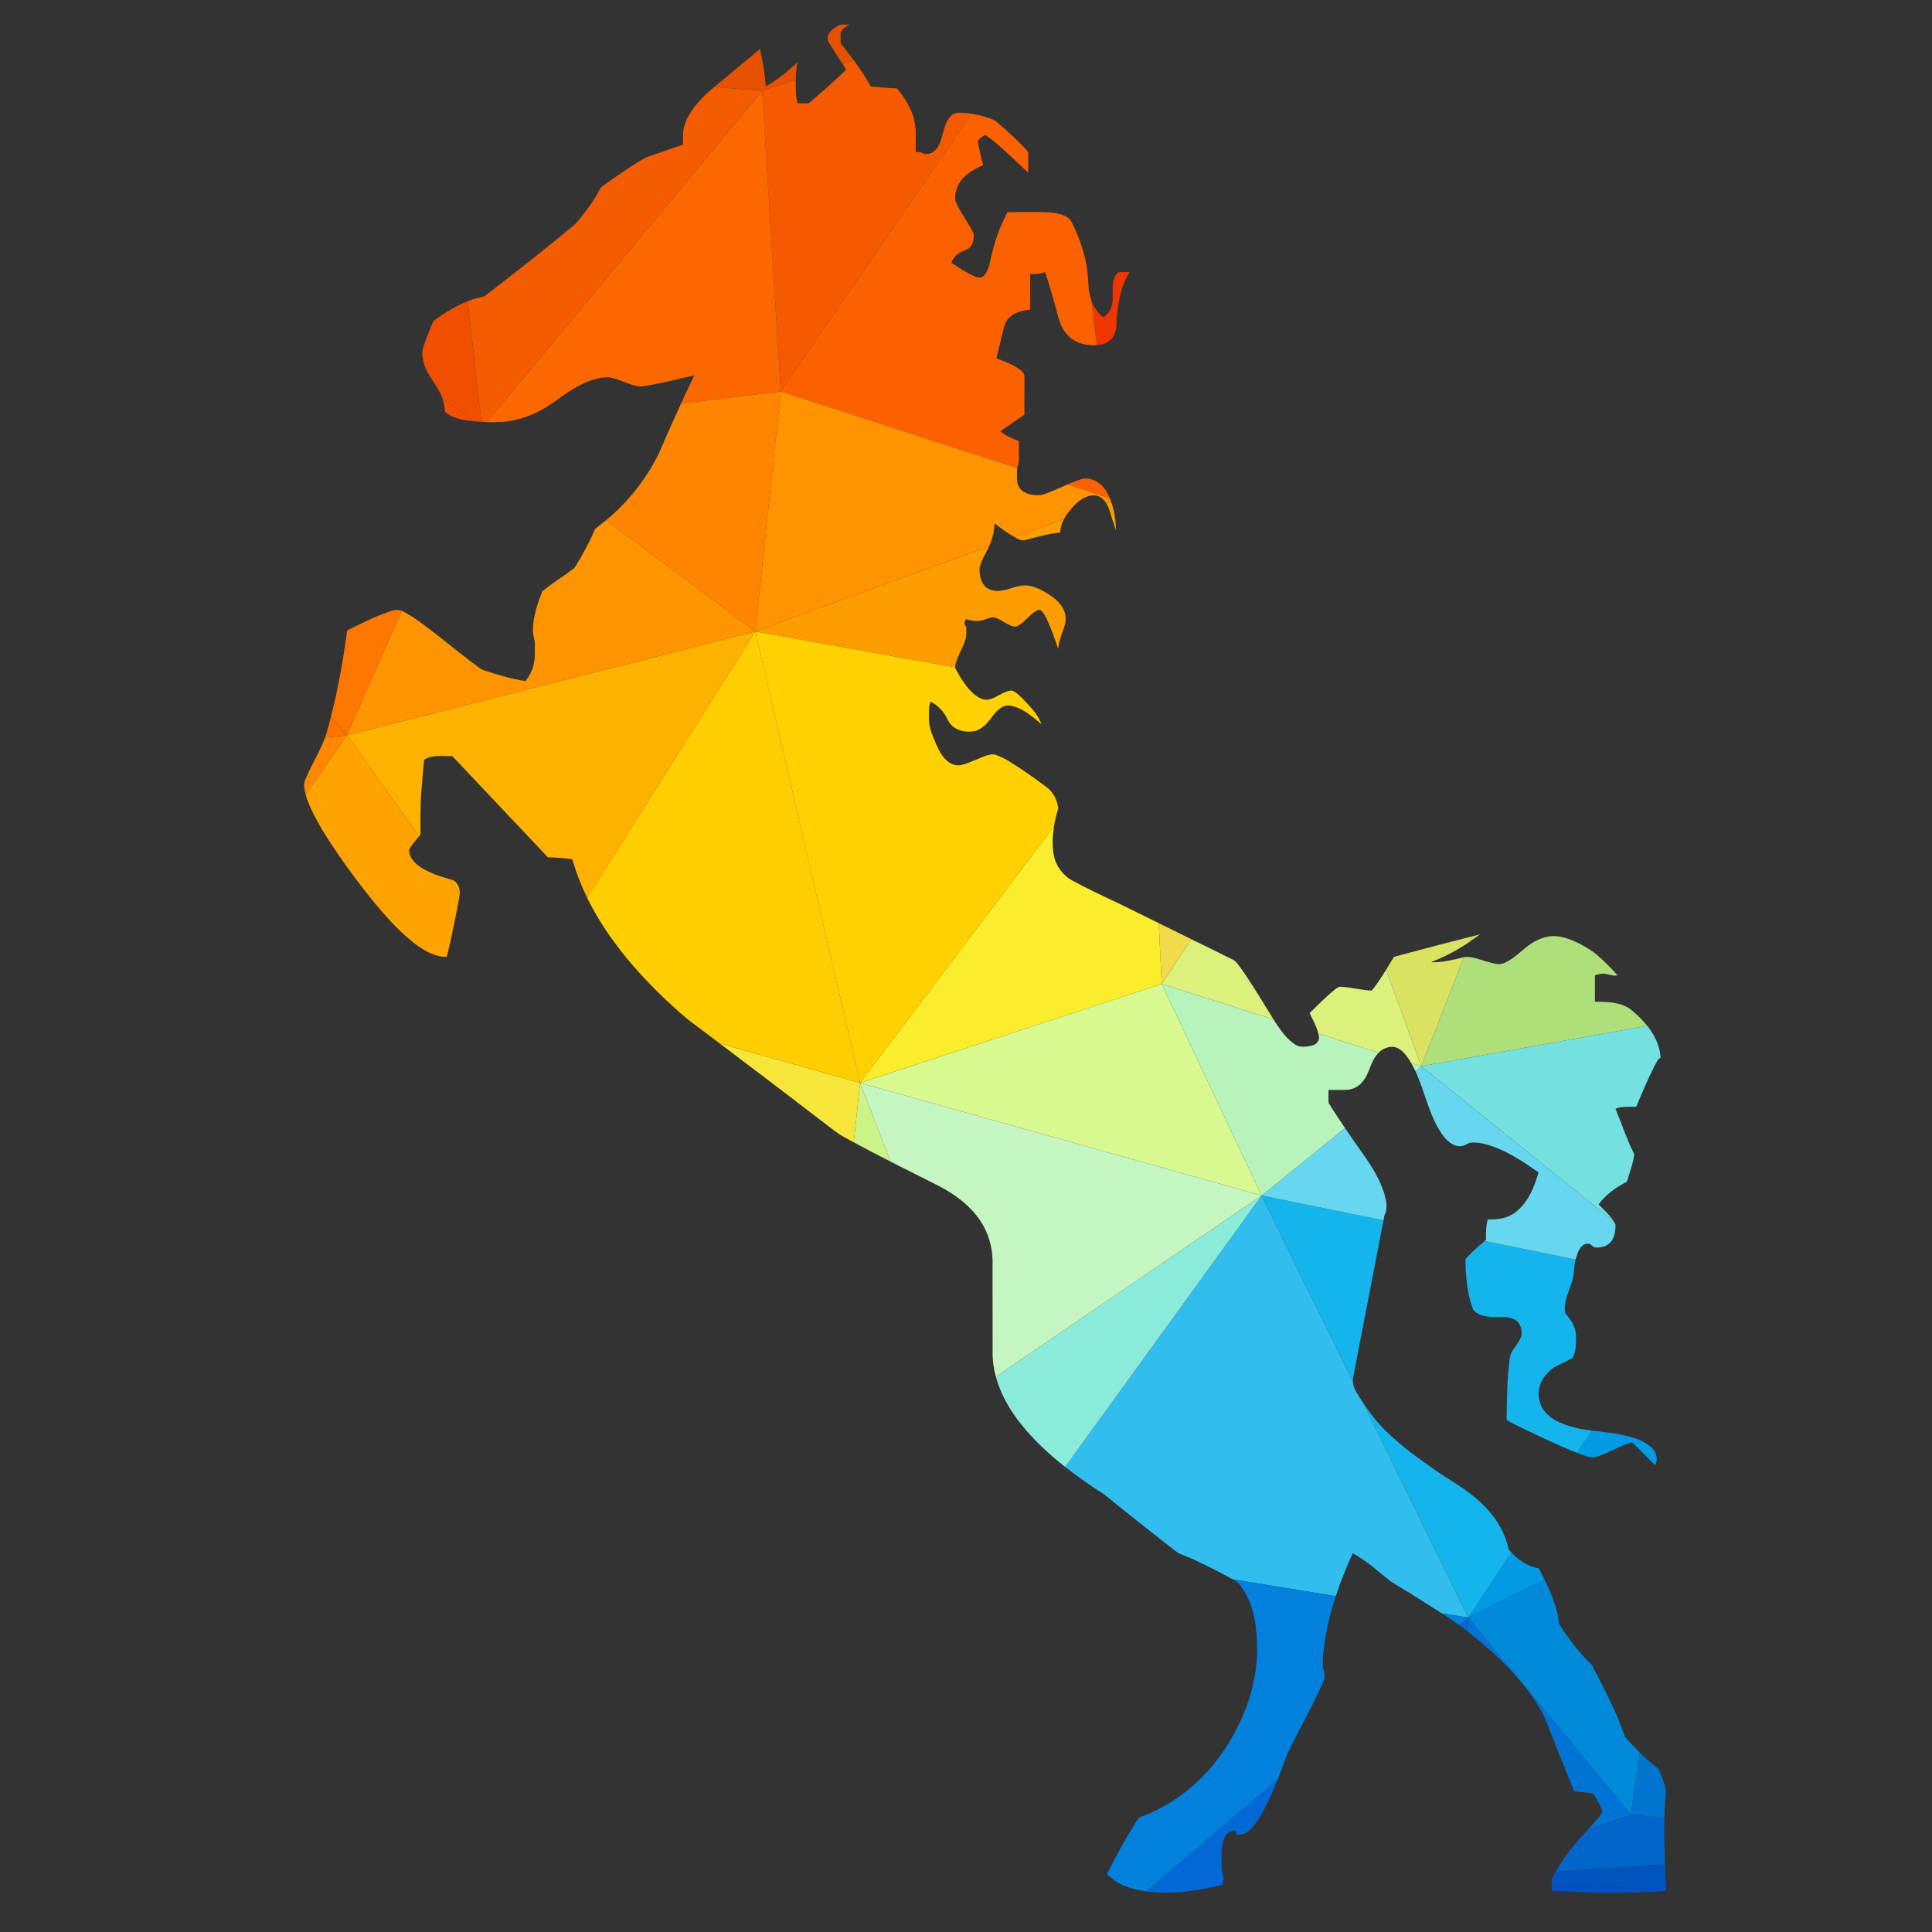
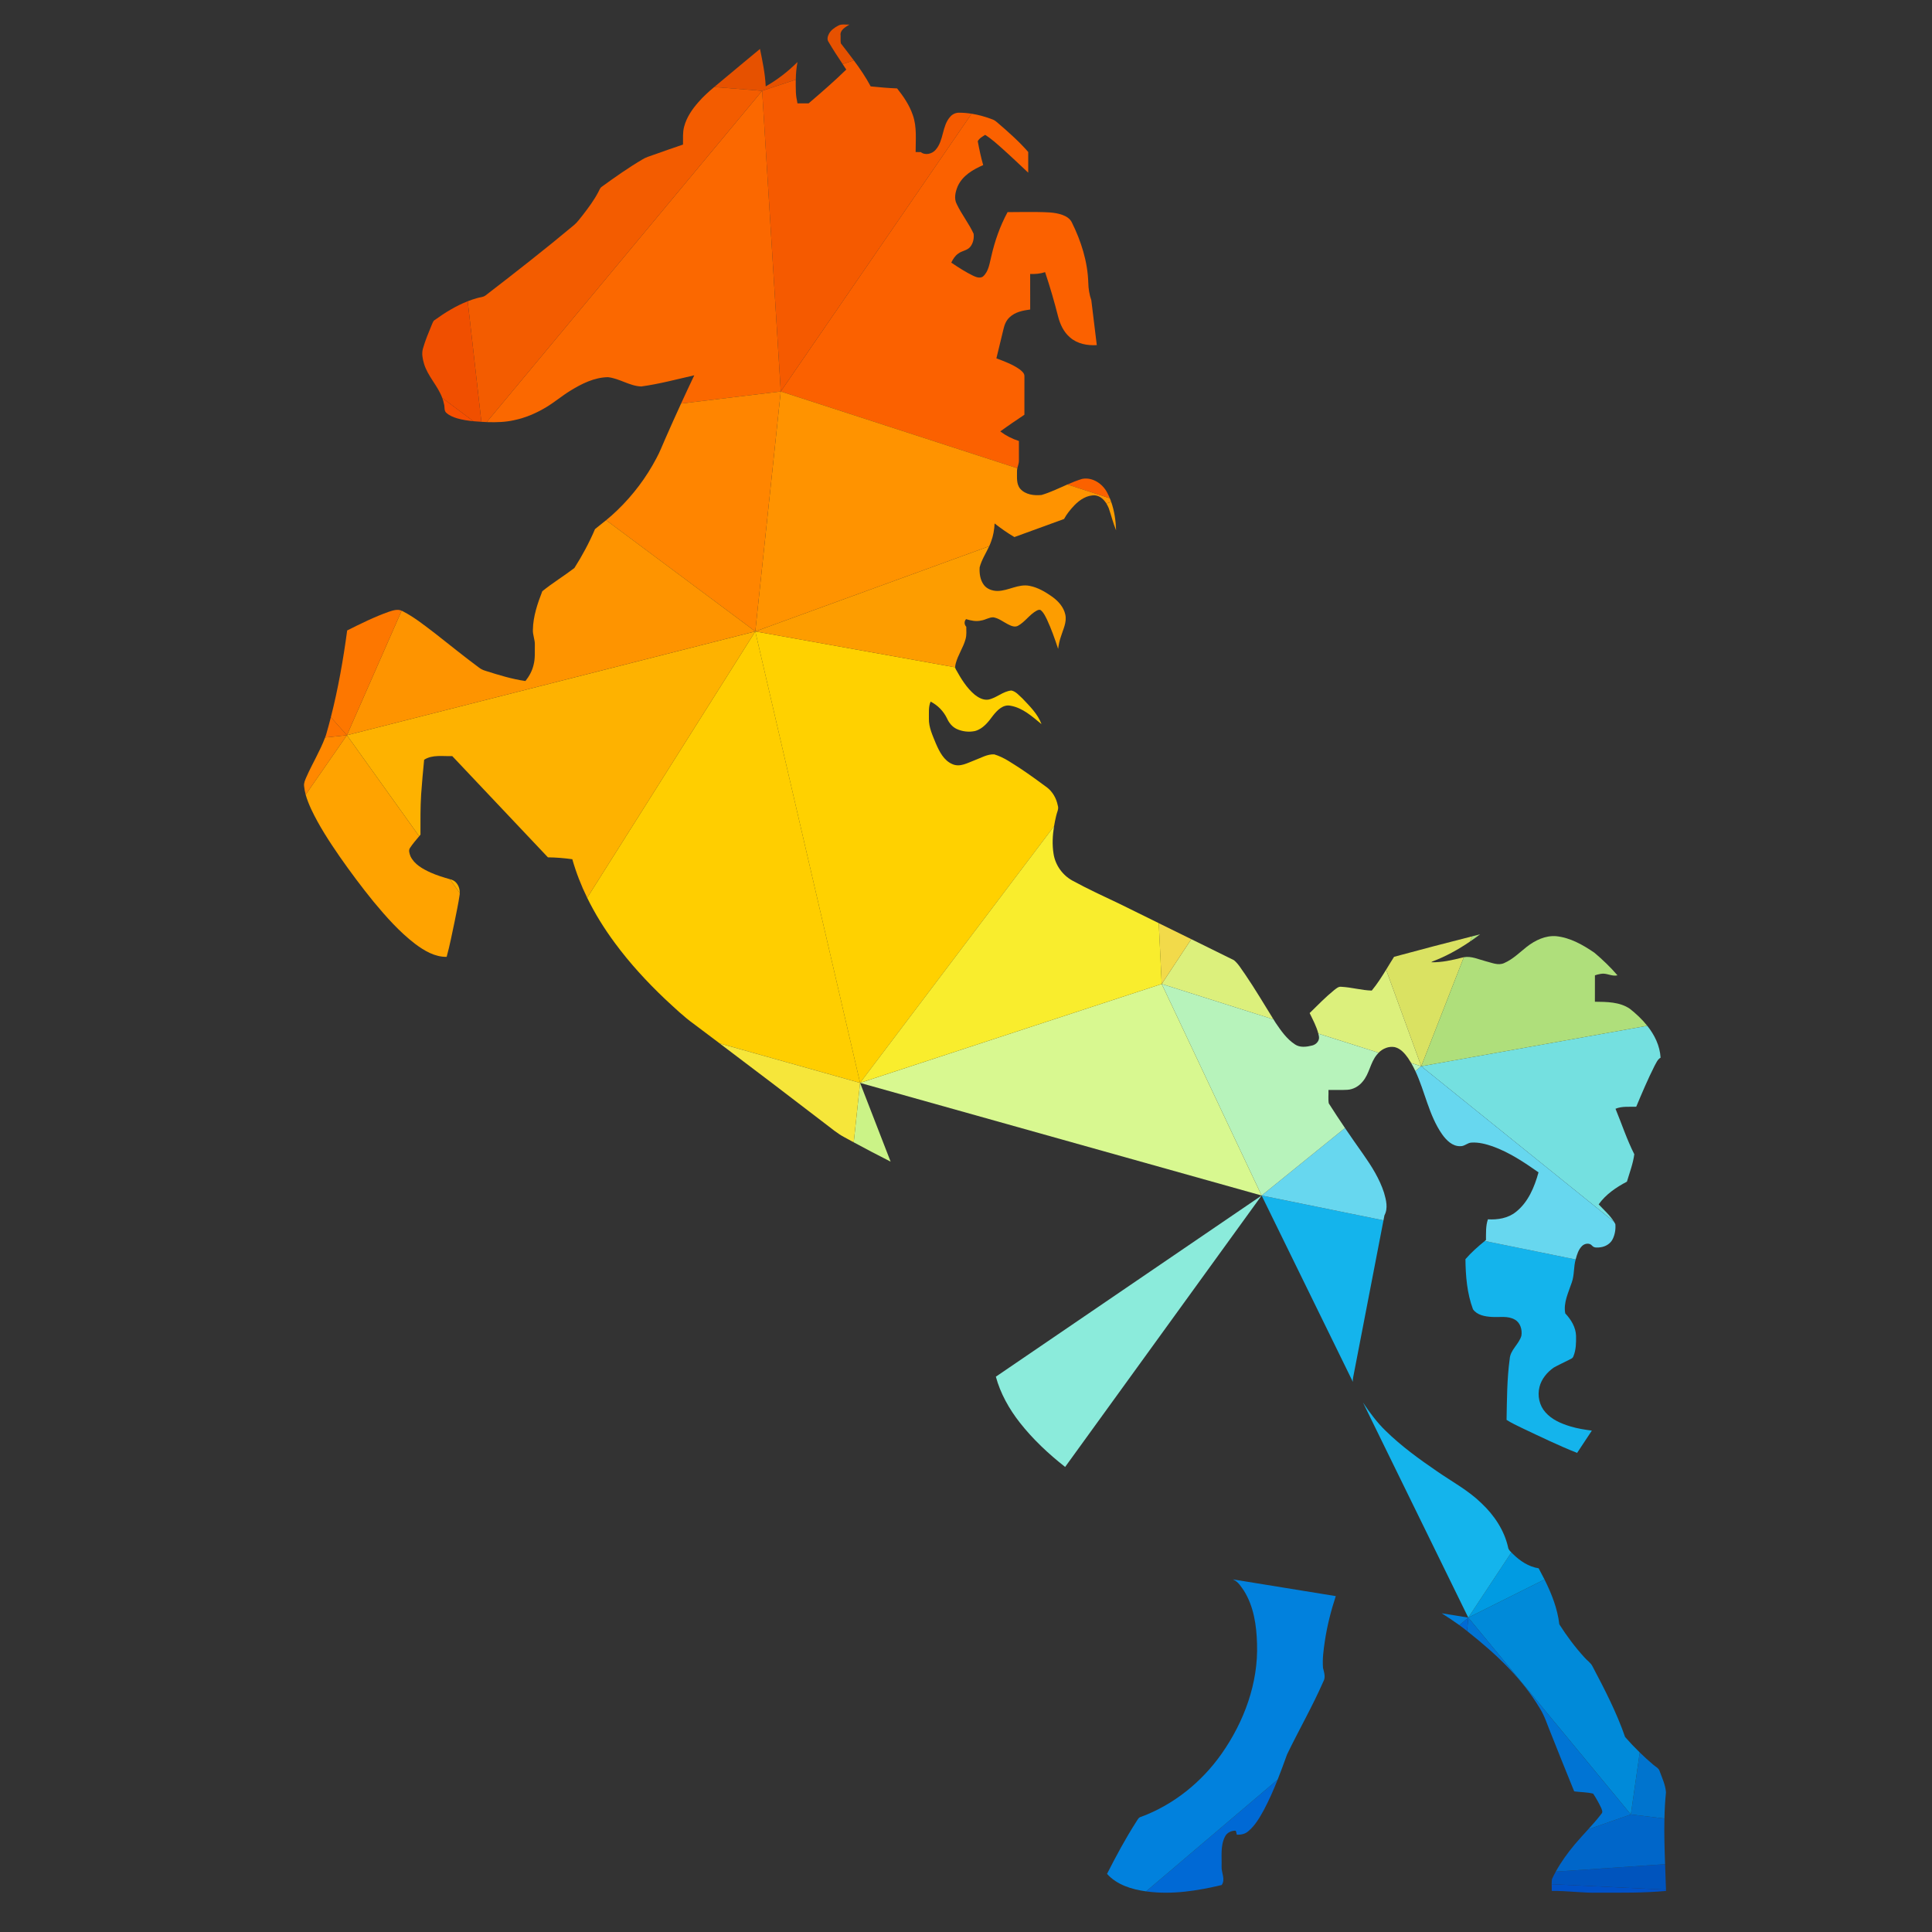
<svg xmlns="http://www.w3.org/2000/svg" version="1.1" viewBox="0 0 1066.7 1066.7" xml:space="preserve">
  <rect x="0" y="0" width="1066.7" height="1066.7" fill="#333333" stroke="none" />
  <defs>
    <clipPath id="a">
      <path d="m0 800h800v-800h-800z" />
    </clipPath>
  </defs>
  <g transform="matrix(1.333 0 0 -1.333 0 1066.7)">
    <g clip-path="url(#a)">
      <path d="m644.39 25.01c-0.548-1.002-1.074-2.016-1.551-3.055-0.134-0.705-0.157-1.43-0.15-2.154l47.352-2.281c-0.102 3.519-0.241 7.043-0.37 10.566z" fill="#0054bd" />
      <path d="m642.73 17.02c6.471 0.07 12.903-0.909 19.382-0.737 9.315 0 18.655-0.14 27.946 0.721-5e-3 0.172-0.011 0.344-0.016 0.516l-47.352 2.281c0.012-0.926 0.076-1.86 0.04-2.781" fill="#0051c6" />
      <path d="m689.4 47.008-13.916 1.678-17.66-6.168c-1.889-2.08-3.803-4.139-5.611-6.289-2.921-3.502-5.626-7.217-7.819-11.219l45.281 3.076c-0.231 6.307-0.421 12.617-0.275 18.922" fill="#0066c9" />
      <path d="m689.4 47.008c0.083 3.615 0.276 7.228 0.637 10.836-0.22 3.049-1.552 5.885-2.6 8.72-0.377 1.364-1.788 1.913-2.744 2.79-1.899 1.601-3.736 3.277-5.515 5.013l-3.694-25.681z" fill="#0074ce" />
      <path d="m606.32 403.75c-0.214-0.04-0.429-0.088-0.644-0.15-4.216-1.065-8.508-2.044-12.896-1.941 0.141 0.086 0.423 0.258 0.565 0.343 5.495 2.065 10.652 4.936 15.508 8.229l0.84 2.15c-10.781-2.732-21.542-5.557-32.276-8.459-1.125-1.764-2.203-3.564-3.299-5.354l14.559-39.972z" fill="#dae262" />
      <path d="m675.48 48.686 3.694 25.681c-2.105 2.051-4.128 4.186-6.064 6.393-3.509 10.146-8.46 19.719-13.466 29.207-0.713 1.543-2.249 2.435-3.314 3.699-3.901 4.252-7.373 8.914-10.468 13.772-0.76 6.55-3.2 12.701-6.135 18.572l-31.582-15.791z" fill="#008ad9" />
      <path d="m668.49 294.22c-1.689 2.699-4.17 4.846-6.33 7.16 2.946 4.152 7.255 7.066 11.705 9.408 1.112 3.752 2.538 7.449 3.055 11.352-3.078 6.064-5.186 12.566-7.787 18.842 2.711 1.136 5.735 0.736 8.587 0.845 2.389 5.682 4.778 11.362 7.552 16.852 0.713 1.238 1.238 2.719 2.539 3.465-0.306 4.968-2.484 9.388-5.52 13.207l-93.615-16.754z" fill="#74e0e0" />
      <path d="m682.29 375.35c-2.106 2.646-4.624 5.006-7.22 7.05-4.207 2.875-9.566 2.854-14.469 2.915 7e-3 3.644-0.017 7.294 0.014 10.937 0.792 0.252 1.599 0.502 2.438 0.604 2.349 0.494 4.519-1.192 6.893-0.604-2.89 3.385-6.133 6.463-9.517 9.338-4.764 3.252-10.006 6.269-15.842 6.87-4.458 0.37-8.704-1.683-12.151-4.346-3.032-2.405-5.83-5.227-9.433-6.792-2.476-1.129-5.14 0.172-7.584 0.751-2.96 0.762-6.002 2.249-9.101 1.677l-17.643-45.154z" fill="#afdf7b" />
      <path d="m613.06 413.24c-1.124-0.283-2.248-0.572-3.371-0.857l-0.84-2.15c1.429 0.969 2.833 1.974 4.211 3.007" fill="#afdf7b" />
-       <path d="m653.4 198.37c2.265-0.767 4.56-1.965 7.004-1.785 5.407 1.48 10.146 4.764 15.575 6.221 3.259-3.057 6.307-6.33 9.542-9.418 1.473 2.523 0.392 5.705-1.692 7.506-3.134 2.742-7.263 3.916-11.234 4.857-4.354 1.039-8.829 1.371-13.262 1.928l-6.105-9.239c0.058-0.023 0.115-0.046 0.172-0.07" fill="#009be2" />
      <path d="m639.73 146.01c-0.783 1.562-1.597 3.107-2.427 4.633-4.16 0.65-7.795 3.07-10.726 6.009-0.182 0.196-0.382 0.387-0.579 0.578l-17.85-27.011z" fill="#009be2" />
      <path d="m606.98 278.68c0.077-6.996 0.657-14.133 3.117-20.739 1.716-2.443 4.935-3.007 7.724-3.179 3.212-0.229 6.738 0.58 9.669-1.145 2.271-1.301 3.055-4.197 2.67-6.642-0.994-3.512-4.597-5.83-4.848-9.606-1.145-8.367-1.128-16.828-1.301-25.242 2.06-1.348 4.324-2.35 6.534-3.447 7.496-3.553 14.978-7.176 22.688-10.241l6.105 9.239c-3.018 0.381-6.016 0.865-8.941 1.754-3.792 1.144-7.63 2.797-10.294 5.83-2.508 2.802-3.377 6.884-2.452 10.504 0.838 3.306 3.149 6.088 5.906 8.015 1.999 1.114 4.082 2.069 6.135 3.102 0.736 0.416 1.723 0.658 2.005 1.568 1.113 2.67 1.137 5.633 1.097 8.477-0.109 3.57-2.083 6.761-4.466 9.291-0.862 4.449 1.349 8.719 2.711 12.855 1.087 3.069 0.714 6.381 1.592 9.485l-37.627 7.662c-2.844-2.315-5.638-4.776-8.024-7.541" fill="#14b4ec" />
      <path d="m626 157.23c-0.633 0.614-1.262 1.247-1.364 2.149-1.589 7.043-5.766 13.262-10.967 18.166-5.445 5.344-12.222 8.955-18.442 13.258-7.459 5.107-14.824 10.435-21.287 16.781-3.619 3.473-6.584 7.541-9.387 11.687l43.597-89.052z" fill="#14b4ec" />
      <path d="m560.35 227.86c-0.049 0.625-0.017 1.26 0.131 1.913 4.176 21.669 8.374 43.339 12.55 65l-50.47 10.279z" fill="#14b4ec" />
      <path d="m573.03 294.77c0.133 0.689 0.267 1.38 0.4 2.07 1.566 2.906 0.714 6.33-0.157 9.322-1.856 5.776-5.116 10.961-8.571 15.881-2.576 3.633-5.122 7.283-7.618 10.965l-34.524-27.959z" fill="#67d7ef" />
      <path d="m586.23 356.61c4.022-8.568 5.578-18.285 11.06-26.172 1.762-2.476 4.293-5.076 7.583-4.951 1.708-0.094 2.931 1.426 4.591 1.481 2.977 0.197 5.907-0.58 8.696-1.528 6.926-2.484 13.1-6.588 19.085-10.797-1.678-6.085-4.277-12.392-9.386-16.404-3.235-2.601-7.521-3.299-11.571-3.049-0.964-2.755-0.76-5.701-0.807-8.576-0.162-0.131-0.322-0.263-0.483-0.396l37.627-7.662c9e-3 0.027 0.014 0.054 0.021 0.082 0.534 1.99 1.153 4.105 2.697 5.562 1.072 1.026 3.054 1.332 4.089 0.078 0.862-1.025 2.342-0.814 3.542-0.658 2.076 0.283 4.073 1.488 5.013 3.416 0.924 1.897 1.269 4.09 1.081 6.174-0.179 0.344-0.376 0.678-0.58 1.004l-79.814 64.377z" fill="#67d7ef" />
      <path d="m608.15 130.22-0.48-5.573c0.203-0.164 0.407-0.326 0.609-0.492 11.288-8.976 22.123-19.021 29.528-31.549 1.998-3.148 3.062-6.753 4.489-10.169 3.187-8.084 6.463-16.137 9.729-24.192 2.602-0.361 5.312-0.299 7.843-0.941 1.221-1.817 2.295-3.744 3.251-5.733 0.329-0.824 0.941-1.881 0.157-2.648-1.707-2.231-3.566-4.328-5.451-6.404l17.66 6.168z" fill="#0074d4" />
      <path d="m527.48 377.99c-3.87 6.252-7.627 12.59-11.762 18.674-1.474 1.998-2.696 4.263-4.616 5.854-5.886 2.915-11.783 5.817-17.68 8.716l-12.242-18.568z" fill="#dcf07c" />
      <path d="m577.72 366.51c2.421-0.604 4.135-2.61 5.514-4.561 0.453-0.668 0.874-1.347 1.277-2.037l4.163-1.32-14.559 39.972c-1.829-2.984-3.709-5.935-5.938-8.63-4.246 0.109-8.366 1.363-12.614 1.566-1.182 0.189-2.099-0.736-2.976-1.379-3.589-2.93-6.832-6.258-10.137-9.502 1.316-2.766 2.842-5.527 3.594-8.516l24.963-7.912c1.732 1.758 4.252 2.789 6.713 2.319" fill="#dcf07c" />
-       <path d="m564.55 219.27c-0.369 0.549-0.737 1.098-1.104 1.647-1.306 2.127-2.901 4.42-3.099 6.939l-37.789 77.192-81.388-112.42c4.555-3.584 9.315-6.916 14.14-10.082 2.953-1.717 5.414-4.121 8.092-6.205 7.474-6.026 15.027-11.94 22.594-17.848 0.861-0.658 1.676-1.441 2.727-1.847 7.582-2.934 14.798-6.752 21.949-10.596l42.604-6.92c1.987 6.041 4.389 11.953 7.022 17.734 5.852-3.095 10.701-7.724 15.872-11.783 4.7-2.805 9.355-5.664 13.961-8.601 2.322-1.514 4.678-2.981 7.016-4.473l11-1.787z" fill="#31bded" />
      <path d="m604.46 127.09c1.086-0.787 2.155-1.6 3.203-2.442l0.48 5.573z" fill="#0069d5" />
      <path d="m475.25 16.752c10.31-1.338 20.73 0.307 30.757 2.705 1.677 2.279-0.164 5.139-0.03 7.668 0.131 4.105-0.549 8.518 1.379 12.324 0.798 1.701 2.647 2.571 4.472 2.516 0.212-0.518 0.353-1.067 0.431-1.639 1.732-0.117 3.518 0.268 4.826 1.457 2.789 2.344 4.622 5.563 6.362 8.697 2.182 4.098 4.045 8.344 5.757 12.655l-54.495-46.307c0.18-0.025 0.361-0.053 0.541-0.076" fill="#0069d5" />
      <path d="m597.15 132.01c2.479-1.584 4.937-3.193 7.317-4.918l3.683 3.131z" fill="#0181dd" />
      <path d="m510.94 145.9c1.958-0.892 3.087-2.828 4.278-4.519 4.09-6.52 5.233-14.393 5.437-21.953 0.579-16.326-5.375-32.371-14.681-45.612-8.235-11.72-19.869-21.121-33.344-26.111-1.042-0.211-1.457-1.246-1.99-2.037-4.466-6.949-8.368-14.234-12.112-21.592 4.09-4.568 10.268-6.441 16.178-7.25l54.495 46.307c1.368 3.445 2.639 6.931 3.895 10.418 4.889 10.129 10.522 19.906 15.041 30.224 1.035 1.803 0.267 3.801-0.156 5.649-0.297 3.713 0.235 7.428 0.768 11.086 0.958 6.34 2.53 12.543 4.526 18.617l-42.604 6.92z" fill="#0181dd" />
      <path d="m329.61 767.24c0.053 2.446 0.24 4.885 0.706 7.29-3.918-3.918-8.337-7.341-13.163-10.09-0.235 5.248-1.316 10.403-2.366 15.527-4.779-3.925-9.495-7.913-14.259-11.861-1.553-1.316-3.139-2.602-4.7-3.918l19.856-1.575z" fill="#e65100" />
      <path d="m348.28 782.25c-0.196 1.057-0.055 2.146-0.103 3.212-0.375 2.288 2.015 3.565 3.66 4.591-1.543-0.118-3.244 0.352-4.662-0.455-1.488-0.783-2.961-1.802-3.792-3.306-0.548-1.042-0.971-2.405-0.187-3.447 1.816-3.125 3.822-6.141 5.824-9.162l4.631 1.538c-1.759 2.369-3.58 4.694-5.371 7.029" fill="#e65100" />
      <path d="m412.48 230.01c1.863-6.907 5.489-13.364 9.886-18.975 5.442-6.943 11.884-12.969 18.804-18.41l81.388 112.42z" fill="#8bebdb" />
      <path d="m584.51 359.91c0.625-1.076 1.194-2.18 1.719-3.301l2.444 1.981z" fill="#b7f3bb" />
      <path d="m522.56 305.05 34.524 27.959c-2.284 3.369-4.528 6.765-6.71 10.203-0.321 1.81-0.04 3.715-0.134 5.562 2.617 0.041 5.234-0.093 7.835 0.063 2.491 0.15 4.802 1.49 6.346 3.418 2.797 3.25 3.134 7.848 5.883 11.123 0.217 0.287 0.455 0.559 0.707 0.816l-24.963 7.912c0.09-0.355 0.171-0.712 0.236-1.074 0.383-1.824-1.074-3.431-2.765-3.845-2.32-0.582-5.031-0.981-7.146 0.453-3.432 2.24-5.812 5.703-8.077 9.041-0.272 0.435-0.541 0.875-0.811 1.31l-46.3 14.676z" fill="#b7f3bb" />
-       <path d="m454.94 657.32c2.352 0.226 4.796 1.277 6.072 3.368 1.718 2.696 1.348 6.026 1.654 9.065 0.65 6.15 1.825 12.449 5.186 17.761-1.566-0.039-3.149 0.125-4.701-0.063-2.875-2.766-2.241-7.012-2.288-10.608 0.126-3.079-1.096-6.392-3.884-7.991-2.398 1.769-3.983 4.263-4.955 7.016l2.267-18.598c0.218 0.015 0.435 0.03 0.649 0.05" fill="#ef3500" />
      <path d="m493.42 411.23c-4.488 2.207-8.979 4.413-13.467 6.619l1.225-25.187z" fill="#f2da4a" />
      <path d="m421.37 606.28c0.244 1.101 0.72 2.162 0.662 3.313 0 2.656 0 5.32-8e-3 7.976-2.773 0.869-5.397 2.217-7.716 3.963 3.275 2.39 6.627 4.647 9.997 6.911 0.016 5.28 0.016 10.552 8e-3 15.832 0.102 1.333-1.066 2.234-1.998 2.97-2.907 2.068-6.299 3.299-9.614 4.552 0.988 4.027 1.983 8.069 2.939 12.111 0.399 1.818 1.144 3.628 2.538 4.905 2.28 2.186 5.507 2.813 8.523 3.213-0.03 4.903-8e-3 9.808-0.014 14.712 2.082-0.063 4.199 0.094 6.188 0.768 2.021-6.048 3.809-12.167 5.375-18.341 0.83-3.25 2.31-6.447 4.897-8.656 3.006-2.681 7.202-3.481 11.14-3.231l-2.267 18.598c-0.817 2.319-1.201 4.822-1.252 7.234-0.265 8.751-2.968 17.26-6.846 25.055-0.768 1.559-2.365 2.515-3.956 3.071-3.251 1.16-6.761 1.081-10.161 1.168-4.161-0.024-8.321 0.054-12.473-0.04-3.109-5.742-5.296-11.963-6.737-18.324-0.744-2.899-1.081-6.315-3.494-8.384-1.239-0.814-2.79-0.226-3.997 0.345-3.188 1.537-6.157 3.479-9.086 5.445 0.688 1.418 1.55 2.829 2.882 3.737 1.535 1.215 3.792 1.254 5.03 2.868 1.16 1.489 1.583 3.525 1.339 5.367-1.966 4.261-4.943 7.983-6.964 12.221-1.285 2.358-0.565 5.226 0.439 7.56 1.989 4.309 6.298 6.831 10.49 8.642-0.94 3.251-1.63 6.557-2.249 9.878 0.596 1.207 1.943 1.936 3.055 2.641 2.602-1.59 4.827-3.69 7.113-5.687 3.644-3.252 7.169-6.637 10.734-9.966 0 2.852 8e-3 5.711 0 8.563-3.753 4.332-8.061 8.124-12.394 11.861-0.705 0.596-1.393 1.262-2.279 1.582-2.832 1.09-5.777 1.935-8.775 2.409l-79.054-115.04z" fill="#fb6100" />
      <path d="m458.59 596.18c-1.92 3.713-6.096 6.502-10.357 5.695-2.1-0.628-4.127-1.454-6.131-2.331l17.58-5.707c-0.328 0.797-0.689 1.58-1.092 2.343" fill="#fb6100" />
      <path d="m356.24 351.7 166.31-46.648-41.375 87.617z" fill="#d8f890" />
-       <path d="m356.24 351.7 12.651-32.625c6.328-3.224 12.682-6.39 19.014-9.595 6.376-3.174 12.409-7.35 16.795-13.022 4.138-5.279 6.37-11.947 6.41-18.644 0.031-12.395 0-24.788 0.015-37.182-0.072-3.617 0.42-7.174 1.349-10.617l110.08 75.037z" fill="#c5f5c1" />
      <path d="m323.39 638.08 79.054 115.04c-1.723 0.274-3.463 0.425-5.21 0.428-1.394 0.015-2.75-0.611-3.65-1.669-3.479-3.846-2.602-9.793-6.033-13.679-1.419-1.708-4.325-2.452-6.143-0.979-0.719 0.015-1.441 0.032-2.154 0.039-0.016 5.076 0.572 10.342-1.144 15.229-1.378 4.114-3.847 7.749-6.534 11.118-3.658 0.148-7.309 0.455-10.944 0.839-2.005 3.8-4.429 7.336-6.984 10.778l-4.631-1.538c0.501-0.758 1.004-1.516 1.501-2.276-5.007-4.881-10.287-9.464-15.599-14-1.535-8e-3 -3.07-0.016-4.605 0.016-0.323 1.543-0.613 3.087-0.659 4.654-0.055 1.717-0.083 3.439-0.047 5.158l-13.926-4.627z" fill="#f55a00" />
      <path d="m356.24 351.7 80.343 106.3c0.236 1.439 0.53 2.868 0.866 4.276 0.267 1.442 1.214 2.86 0.674 4.348-0.589 2.946-2.147 5.727-4.575 7.537-3.527 2.609-7.083 5.187-10.734 7.631-3.509 2.225-6.972 4.787-11.007 5.977-2.868 0.149-5.476-1.465-8.11-2.429-2.882-1.064-6.024-2.999-9.15-1.645-3.603 1.482-5.451 5.21-6.917 8.579-1.323 3.314-2.985 6.682-2.884 10.327 0.056 2.349-0.257 4.81 0.713 7.019 2.954-1.497 5.375-3.989 6.801-6.981 0.831-1.833 2.154-3.494 4.019-4.356 2.326-1.073 5.038-1.379 7.544-0.846 3.354 0.893 5.547 3.776 7.507 6.433 1.73 2.185 4.136 4.692 7.223 4.049 5.052-0.869 9.002-4.481 12.832-7.63-1.543 4.215-4.858 7.426-7.881 10.623-1.395 1.23-2.696 2.922-4.591 3.306-3.51-0.298-6.158-3.118-9.574-3.768-2.061-0.29-4.012 0.776-5.578 2.005-3.408 2.844-5.735 6.722-7.866 10.553-0.169 0.258-0.241 0.535-0.262 0.821l-82.797 14.865z" fill="#ffd100" />
      <path d="m481.18 392.67-1.225 25.187c-5.395 2.652-10.791 5.307-16.18 7.972-6.581 3.111-13.209 6.166-19.601 9.66-4.098 2.256-7.059 6.408-7.787 11.03-0.626 3.803-0.424 7.683 0.199 11.487l-80.343-106.3z" fill="#f9ed2d" />
      <path d="m459.23 589.76c1.051-3.055 1.819-6.205 3.049-9.197-0.123 3.98-0.709 8.032-2.035 11.809l-1.981-0.721c0.38-0.611 0.703-1.255 0.967-1.891" fill="#fd9d00" />
      <path d="m395.64 523.83c-0.037 0.521 0.109 1.067 0.215 1.569 0.916 3.565 3.142 6.612 4.089 10.154 0.455 1.653 0.298 3.376 0.283 5.069-0.862 0.908-0.94 2.209-0.087 3.164 2.029-0.619 4.192-1.089 6.307-0.564 1.708 0.243 3.228 1.348 4.992 1.316 2.231-0.368 4.042-1.864 6.015-2.867 1.223-0.619 2.711-1.339 4.075-0.705 3.016 1.598 4.866 4.716 7.873 6.346 0.533 0.25 1.205 0.571 1.739 0.125 1.16-0.987 1.81-2.429 2.491-3.776 1.834-3.949 3.291-8.07 4.639-12.206 0.234 1.723 0.579 3.447 1.151 5.092 0.893 2.97 2.547 5.97 1.817 9.151-0.68 3.149-2.999 5.656-5.553 7.458-2.789 1.966-5.837 3.745-9.214 4.403-4.622 0.956-8.823-2.092-13.381-2.108-2.092 0.04-4.309 0.784-5.594 2.523-1.528 2.061-1.888 4.772-1.731 7.263 0.807 3.117 2.607 5.826 3.943 8.731l-96.866-35.273z" fill="#fd9d00" />
-       <path d="m424.62 576.57c4.825 1.111 9.566 2.694 14.54 3.055 0.029 2.016 0.638 3.897 1.566 5.641l-20.567-7.489c1.359-0.712 2.844-1.715 4.461-1.207" fill="#fd9d00" />
      <path d="m312.84 538.7 96.866 35.273c0.286 0.62 0.552 1.248 0.78 1.892 0.925 2.413 1.348 4.975 1.474 7.545 2.616-2.022 5.319-3.956 8.187-5.626 3e-3 -2e-3 8e-3 -4e-3 0.012-6e-3l20.567 7.489c1.123 2.11 2.712 4.02 4.327 5.718 2.239 2.288 5.248 4.278 8.586 4.051 2.05-0.248 3.567-1.684 4.625-3.382l1.981 0.721c-0.174 0.496-0.362 0.985-0.563 1.47l-17.58 5.707c-3.53-1.545-6.997-3.255-10.698-4.344-3.062-0.322-6.689 0.118-8.837 2.578-1.692 2.013-1.276 4.778-1.332 7.207-0.017 0.44 0.043 0.866 0.137 1.286l-97.985 31.802z" fill="#ff9300" />
      <path d="m353.61 327.08c5.058-2.74 10.16-5.394 15.283-8.006l-12.651 32.625z" fill="#cbf387" />
      <path d="m312.84 538.7-69.637-110.33c3.2-6.558 7.083-12.791 11.42-18.653 6.196-8.421 13.302-16.146 20.878-23.338 3.854-3.541 7.63-7.215 11.893-10.279 3.568-2.678 7.132-5.363 10.695-8.049l58.155-16.346z" fill="#ffce00" />
      <path d="m298.09 368.04c14.539-10.961 29.036-21.98 43.471-33.072 2.71-2.03 5.289-4.287 8.32-5.854 1.24-0.687 2.486-1.363 3.732-2.039l2.632 24.619z" fill="#f6e63a" />
      <path d="m315.68 762.61-114.08-137.21c0.162-8e-3 0.322-0.016 0.482-0.024 3.643-0.094 7.31 0 10.882 0.815 4.74 0.988 9.244 2.938 13.381 5.437 3.416 2.068 6.455 4.669 9.855 6.746 4.716 2.907 9.942 5.538 15.606 5.625 4.78-0.51 8.939-3.659 13.782-3.847 7.418 1.003 14.681 2.969 21.974 4.622-1.853-3.888-3.673-7.791-5.47-11.704l41.292 5.009z" fill="#fb6800" />
      <path d="m187.04 435.87c-0.231 0.066-0.462 0.132-0.694 0.198l4.091-5.717c0.053 2.297-1.115 4.759-3.397 5.519" fill="#feb200" />
      <path d="m143.69 495.7 29.928-41.834c0.18 0.218 0.361 0.437 0.538 0.657 0 5.586-0.071 11.172 0.282 16.75 0.375 4.764 0.737 9.519 1.238 14.267 3.478 2.232 7.756 1.363 11.642 1.52 13.209-13.977 26.417-27.953 39.626-41.938 3.377-0.039 6.754-0.313 10.106-0.783 1.559-5.509 3.647-10.842 6.154-15.976l69.637 110.33z" fill="#feb200" />
      <path d="m295.82 764.18c-2.297-1.938-4.533-3.943-6.503-6.219-2.616-2.954-4.927-6.323-5.946-10.177-0.666-2.421-0.415-4.96-0.47-7.435-4.12-1.395-8.226-2.829-12.324-4.294-1.488-0.533-3.039-0.971-4.394-1.81-5.86-3.439-11.415-7.372-16.915-11.352-0.814-0.54-1.049-1.543-1.52-2.35-1.786-3.369-4.073-6.44-6.408-9.447-1.16-1.411-2.194-2.947-3.619-4.122-11.971-10.013-24.28-19.617-36.65-29.144-1.019-0.759-2.366-0.705-3.525-1.097-1.301-0.362-2.576-0.797-3.828-1.288l5.669-49.933c0.738-0.042 1.477-0.079 2.213-0.117l114.08 137.21z" fill="#f35c00" />
      <path d="m323.39 638.08-41.292-5.009c-2.23-4.855-4.42-9.726-6.563-14.619-1.206-2.679-2.225-5.445-3.651-8.023-4.184-7.975-9.675-15.261-16.162-21.513-1.487-1.463-3.063-2.825-4.672-4.149l61.793-46.068z" fill="#ff8500" />
      <path d="m312.84 538.7-61.793 46.068c-1.519-1.249-3.067-2.464-4.596-3.693-2.382-5.601-5.281-10.992-8.548-16.123-4.332-3.305-9.048-6.174-13.287-9.613-1.982-5.1-3.8-10.42-3.893-15.943-0.11-2.139 0.892-4.144 0.807-6.275-0.063-2.789 0.195-5.625-0.541-8.344-0.564-2.436-1.802-4.669-3.353-6.628-5.617 0.799-11.062 2.484-16.46 4.199-1.026 0.29-1.99 0.745-2.829 1.403-6.11 4.52-12.009 9.323-17.995 14.007-4.364 3.307-8.657 6.801-13.545 9.3-0.146 0.091-0.296 0.164-0.446 0.231l-22.672-51.586z" fill="#fe9400" />
      <path d="m180.06 667.68c-0.674-0.4-0.861-1.206-1.175-1.864-1.332-3.275-2.734-6.534-3.698-9.95-0.61-2.053-0.148-4.231 0.424-6.253 1.546-5.22 5.736-9.187 7.588-14.243l12.87-9.614c1.104-0.105 2.211-0.179 3.319-0.241l-5.669 49.933c-4.884-1.913-9.407-4.713-13.659-7.768" fill="#f04f00" />
      <path d="m183.88 632.93c0.431-1.254-0.102-2.939 1.122-3.808 1.206-1.089 2.772-1.677 4.292-2.155 2.215-0.648 4.49-0.992 6.78-1.208l-12.87 9.614c0.287-0.786 0.521-1.597 0.676-2.443" fill="#f64e00" />
      <path d="m126.61 471.08c0.569-2.074 1.406-4.08 2.291-6.034 3.275-6.94 7.491-13.373 11.831-19.672 4.442-6.354 9.073-12.573 13.968-18.59 5.226-6.299 10.702-12.489 17.213-17.487 3.792-2.851 8.179-5.469 13.084-5.397 1.347 4.834 2.263 9.785 3.32 14.689 0.722 3.682 1.536 7.34 2.069 11.055 0.031 0.23 0.046 0.464 0.051 0.701l-4.091 5.717c-2.715 0.779-5.425 1.6-8.001 2.755-3.244 1.489-6.715 3.369-8.321 6.729-0.407 1.114-0.948 2.5-0.148 3.558 1.112 1.683 2.453 3.202 3.739 4.756l-29.928 41.834z" fill="#ffa300" />
      <path d="m166.36 547.28c-1.669 0.741-3.558 0.128-5.211-0.41-5.985-2.108-11.689-4.937-17.353-7.773-1.618-12.086-3.744-24.128-6.761-35.946l6.653-7.457z" fill="#fd7700" />
      <path d="m134.66 494.76c-2.114-5.656-5.314-10.828-7.74-16.351-0.503-1.2-1.145-2.446-0.964-3.8 0.109-1.199 0.345-2.372 0.661-3.525l17.077 24.614z" fill="#f80" />
      <path d="m137.04 503.16c-0.622-2.437-1.28-4.866-1.982-7.284-0.128-0.372-0.261-0.743-0.399-1.111l9.034 0.938z" fill="#fd7400" />
    </g>
  </g>
</svg>